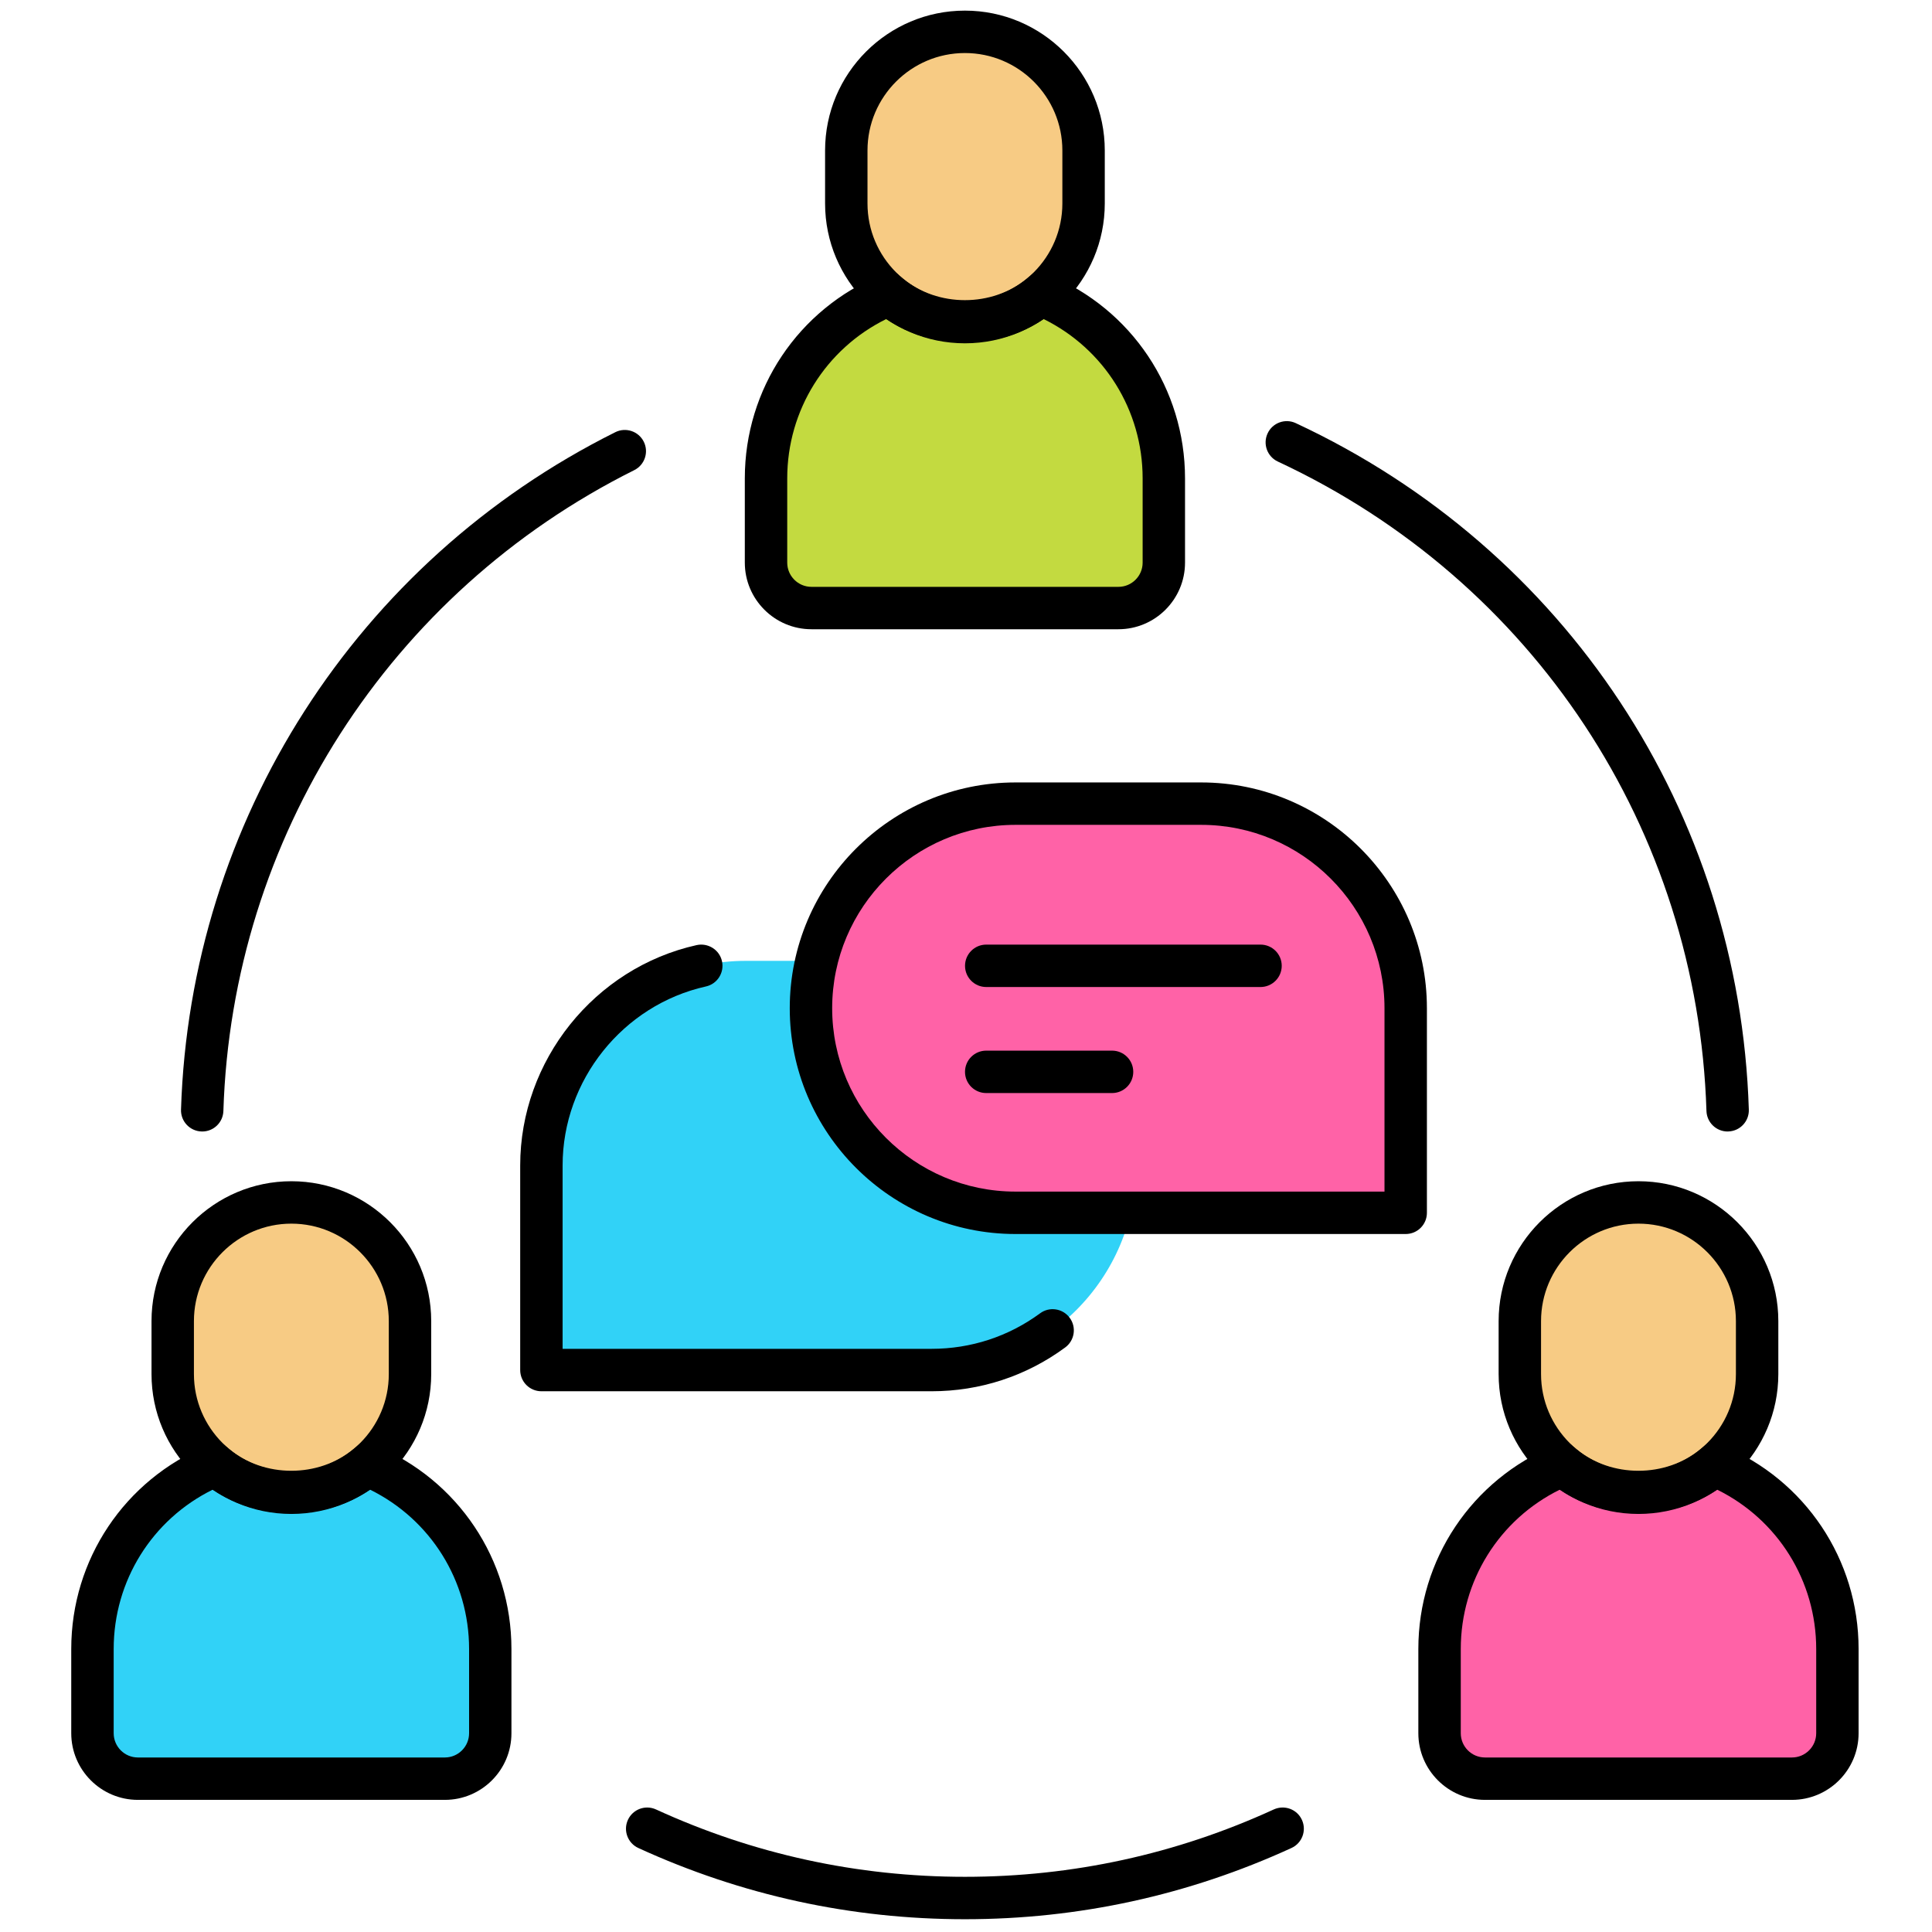
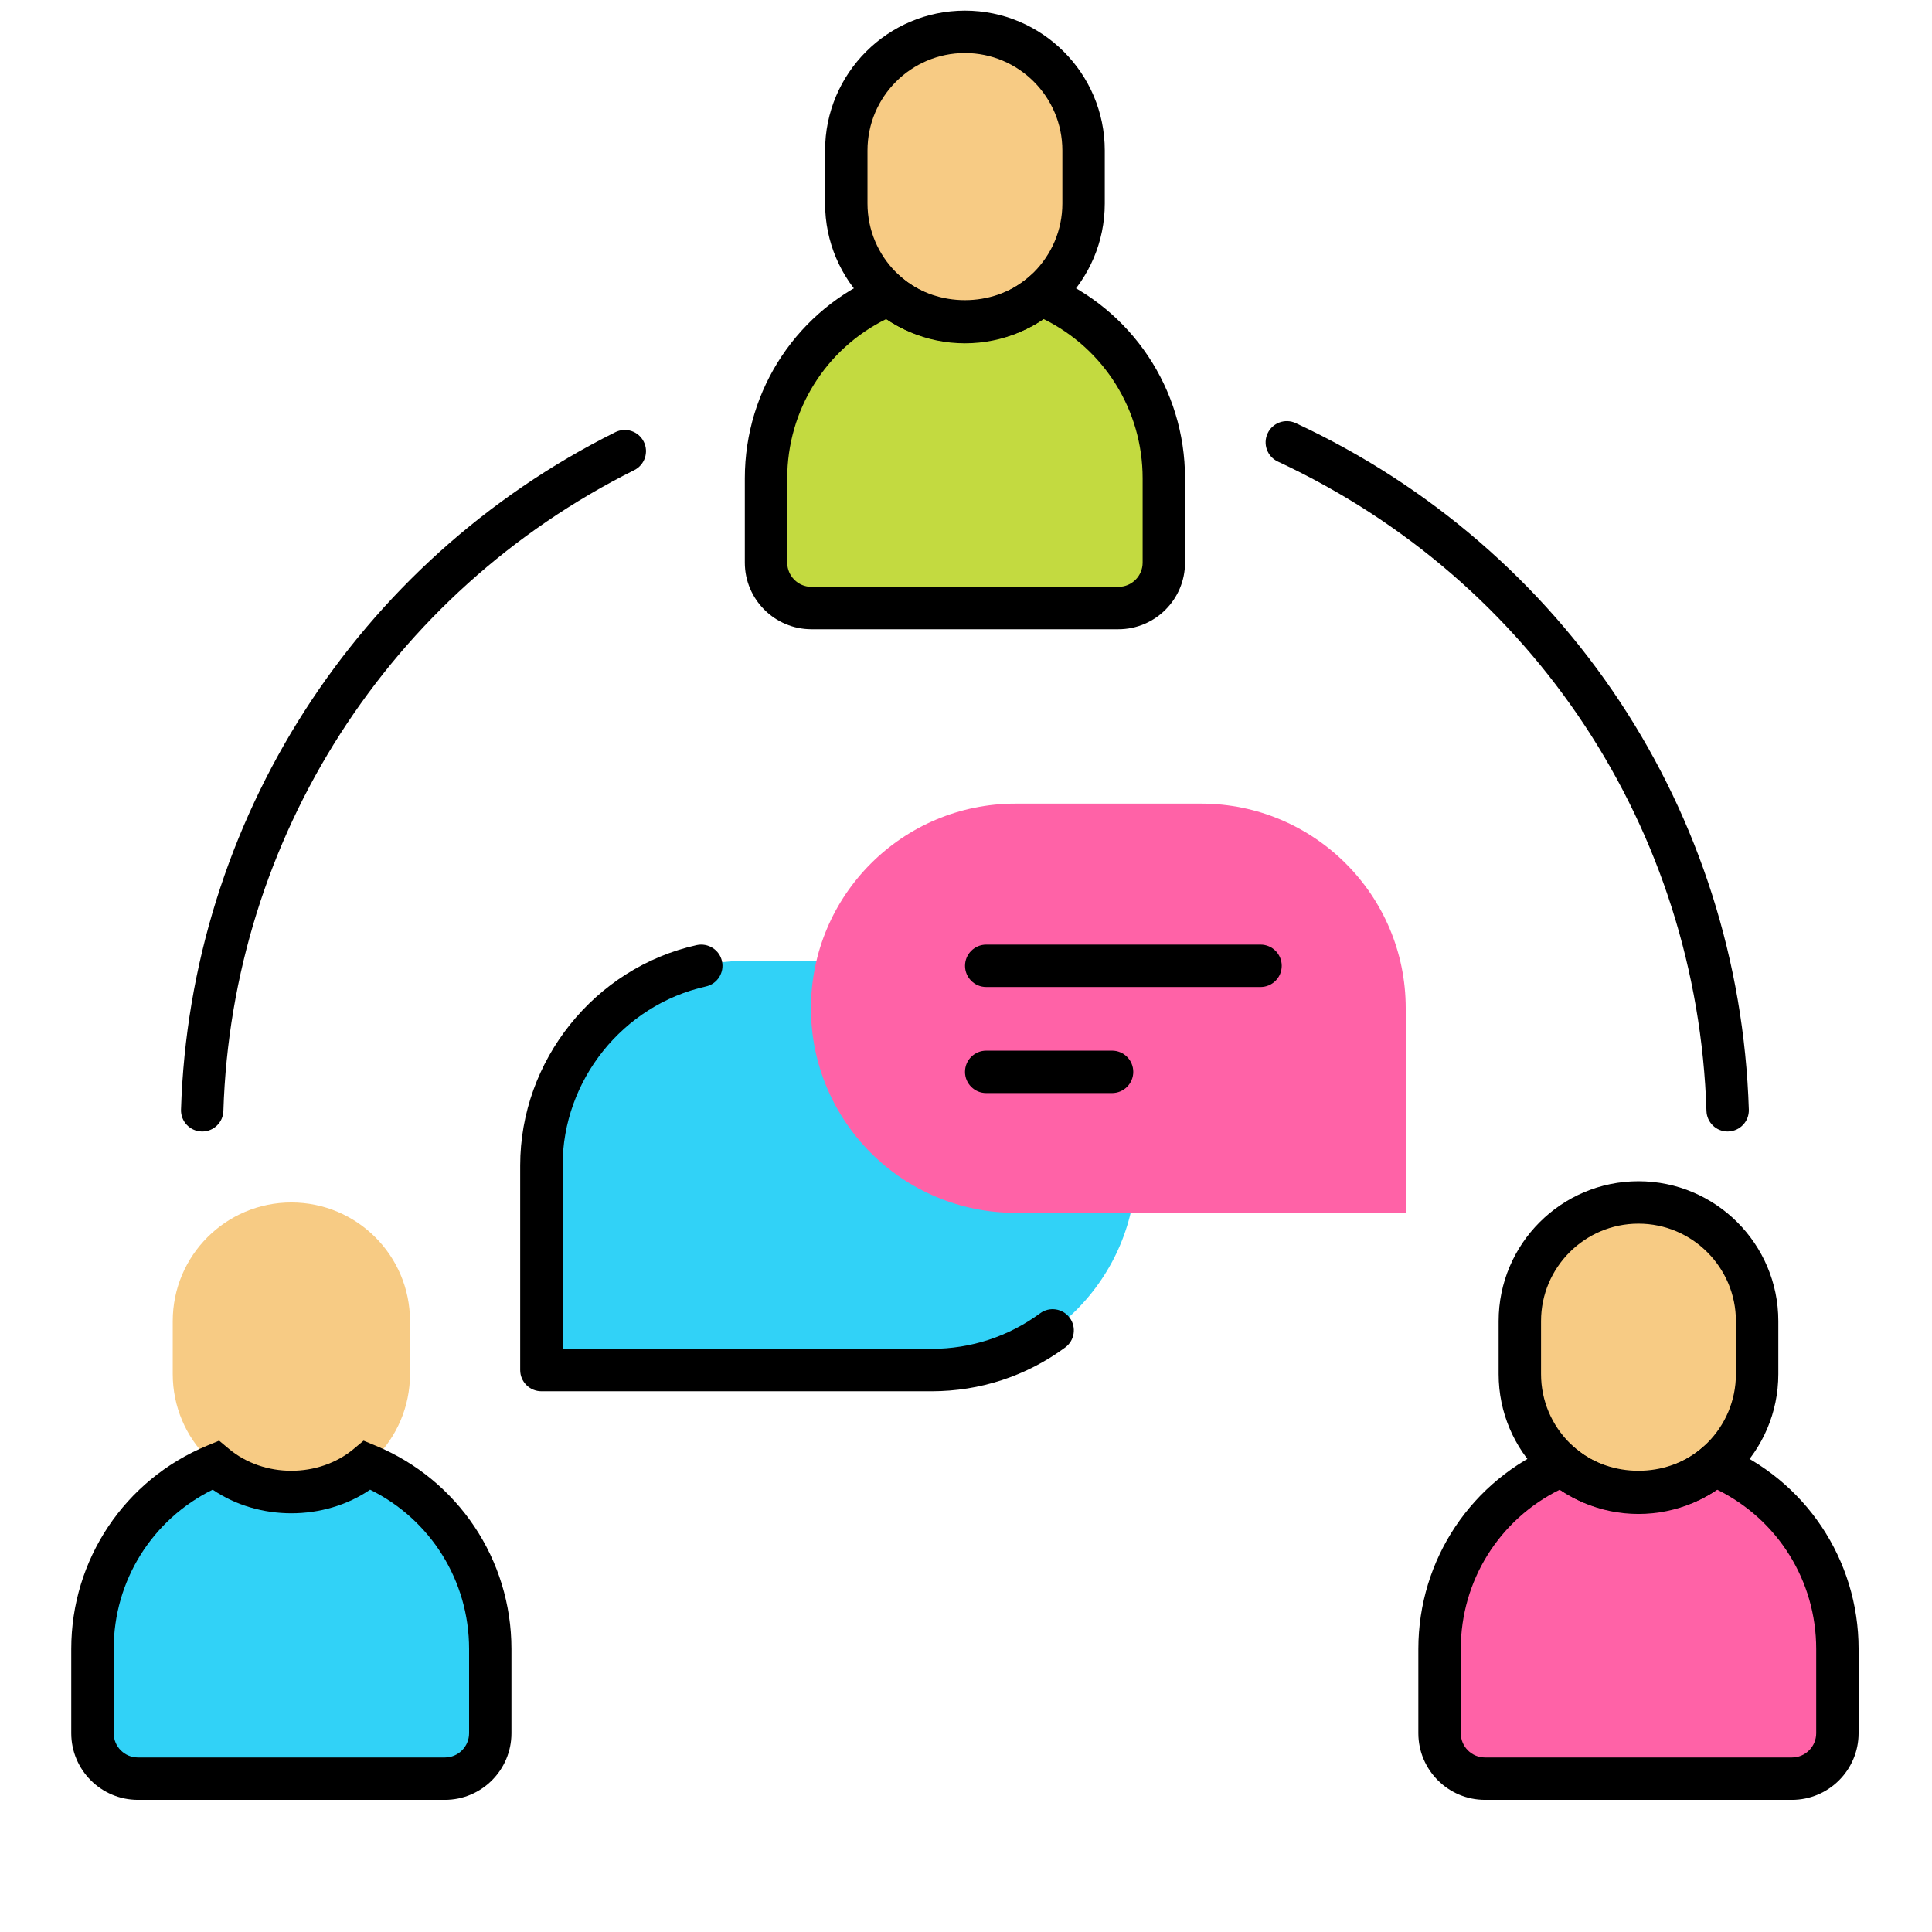
<svg xmlns="http://www.w3.org/2000/svg" width="256" height="256" viewBox="0 0 256 256" xml:space="preserve">
  <defs />
  <g style="stroke: none; stroke-width: 0; stroke-dasharray: none; stroke-linecap: butt; stroke-linejoin: miter; stroke-miterlimit: 10; fill: none; fill-rule: nonzero; opacity: 1;" transform="translate(1.407 1.407) scale(2.81 2.81)">
    <path d="M 45 14.689 L 45 14.689 c -3.09 0 -5.594 -2.505 -5.594 -5.594 v -2.5 C 39.406 3.505 41.91 1 45 1 h 0 c 3.09 0 5.594 2.505 5.594 5.594 v 2.5 C 50.594 12.184 48.09 14.689 45 14.689 z" style="stroke: none; stroke-width: 1; stroke-dasharray: none; stroke-linecap: butt; stroke-linejoin: miter; stroke-miterlimit: 10; fill: rgb(247,203,132); fill-rule: nonzero; opacity: 1;" transform=" matrix(1 0 0 1 0 0) " stroke-linecap="round" />
    <path d="M 48.583 13.389 c -0.971 0.811 -2.219 1.3 -3.583 1.3 s -2.612 -0.489 -3.583 -1.3 c -3.402 1.408 -5.796 4.756 -5.796 8.667 v 3.974 c 0 1.183 0.959 2.142 2.142 2.142 h 14.475 c 1.183 0 2.142 -0.959 2.142 -2.142 v -3.974 C 54.379 18.145 51.985 14.797 48.583 13.389 z" style="stroke: none; stroke-width: 1; stroke-dasharray: none; stroke-linecap: butt; stroke-linejoin: miter; stroke-miterlimit: 10; fill: rgb(195,218,64); fill-rule: nonzero; opacity: 1;" transform=" matrix(1 0 0 1 0 0) " stroke-linecap="round" />
    <path d="M 13.239 69.889 L 13.239 69.889 c -3.09 0 -5.594 -2.505 -5.594 -5.594 v -2.5 c 0 -3.09 2.505 -5.594 5.594 -5.594 h 0 c 3.09 0 5.594 2.505 5.594 5.594 v 2.5 C 18.833 67.384 16.329 69.889 13.239 69.889 z" style="stroke: none; stroke-width: 1; stroke-dasharray: none; stroke-linecap: butt; stroke-linejoin: miter; stroke-miterlimit: 10; fill: rgb(247,203,132); fill-rule: nonzero; opacity: 1;" transform=" matrix(1 0 0 1 0 0) " stroke-linecap="round" />
    <path d="M 16.822 68.589 c -0.971 0.811 -2.219 1.3 -3.583 1.3 s -2.612 -0.489 -3.583 -1.3 c -3.402 1.408 -5.796 4.756 -5.796 8.667 v 3.974 c 0 1.183 0.959 2.142 2.142 2.142 h 14.475 c 1.183 0 2.142 -0.959 2.142 -2.142 v -3.974 C 22.618 73.346 20.224 69.997 16.822 68.589 z" style="stroke: none; stroke-width: 1; stroke-dasharray: none; stroke-linecap: butt; stroke-linejoin: miter; stroke-miterlimit: 10; fill: rgb(49,210,247); fill-rule: nonzero; opacity: 1;" transform=" matrix(1 0 0 1 0 0) " stroke-linecap="round" />
    <path d="M 76.761 69.889 L 76.761 69.889 c -3.09 0 -5.594 -2.505 -5.594 -5.594 v -2.5 c 0 -3.09 2.505 -5.594 5.594 -5.594 h 0 c 3.09 0 5.594 2.505 5.594 5.594 v 2.5 C 82.355 67.384 79.851 69.889 76.761 69.889 z" style="stroke: none; stroke-width: 1; stroke-dasharray: none; stroke-linecap: butt; stroke-linejoin: miter; stroke-miterlimit: 10; fill: rgb(247,203,132); fill-rule: nonzero; opacity: 1;" transform=" matrix(1 0 0 1 0 0) " stroke-linecap="round" />
    <path d="M 80.344 68.589 c -0.971 0.811 -2.219 1.3 -3.583 1.3 c -1.364 0 -2.612 -0.489 -3.583 -1.3 c -3.402 1.408 -5.796 4.756 -5.796 8.667 v 3.974 c 0 1.183 0.959 2.142 2.142 2.142 h 14.475 c 1.183 0 2.142 -0.959 2.142 -2.142 v -3.974 C 86.14 73.346 83.745 69.997 80.344 68.589 z" style="stroke: none; stroke-width: 1; stroke-dasharray: none; stroke-linecap: butt; stroke-linejoin: miter; stroke-miterlimit: 10; fill: rgb(255,98,167); fill-rule: nonzero; opacity: 1;" transform=" matrix(1 0 0 1 0 0) " stroke-linecap="round" />
    <path d="M 25.029 64.104 h 18.399 c 5.328 0 9.648 -4.319 9.648 -9.648 v 0 c 0 -5.328 -4.319 -9.648 -9.648 -9.648 h -8.751 c -5.328 0 -9.648 4.319 -9.648 9.648 V 64.104 z" style="stroke: none; stroke-width: 1; stroke-dasharray: none; stroke-linecap: butt; stroke-linejoin: miter; stroke-miterlimit: 10; fill: rgb(49,210,247); fill-rule: nonzero; opacity: 1;" transform=" matrix(1 0 0 1 0 0) " stroke-linecap="round" />
    <path d="M 45 15.688 c -3.636 0 -6.594 -2.958 -6.594 -6.594 v -2.5 C 38.406 2.958 41.364 0 45 0 c 3.637 0 6.595 2.958 6.595 6.594 v 2.5 C 51.595 12.73 48.637 15.688 45 15.688 z M 45 2 c -2.533 0 -4.594 2.061 -4.594 4.594 v 2.5 c 0 2.533 2.061 4.594 4.594 4.594 s 4.595 -2.061 4.595 -4.594 v -2.5 C 49.595 4.061 47.533 2 45 2 z" style="stroke: none; stroke-width: 1; stroke-dasharray: none; stroke-linecap: butt; stroke-linejoin: miter; stroke-miterlimit: 10; fill: rgb(0,0,0); fill-rule: nonzero; opacity: 1;" transform=" matrix(1 0 0 1 0 0) " stroke-linecap="round" />
    <path d="M 52.237 29.171 H 37.763 c -1.732 0 -3.142 -1.409 -3.142 -3.142 v -3.974 c 0 -4.214 2.518 -7.979 6.414 -9.591 l 0.559 -0.231 l 0.464 0.388 c 1.647 1.376 4.236 1.376 5.884 0 l 0.464 -0.388 l 0.56 0.231 c 3.896 1.612 6.413 5.377 6.413 9.591 v 3.974 C 55.379 27.762 53.97 29.171 52.237 29.171 z M 41.289 14.544 c -2.854 1.408 -4.668 4.298 -4.668 7.512 v 3.974 c 0 0.629 0.512 1.142 1.142 1.142 h 14.475 c 0.63 0 1.142 -0.512 1.142 -1.142 v -3.974 c 0 -3.214 -1.814 -6.104 -4.668 -7.512 C 46.532 16.027 43.468 16.028 41.289 14.544 z" style="stroke: none; stroke-width: 1; stroke-dasharray: none; stroke-linecap: butt; stroke-linejoin: miter; stroke-miterlimit: 10; fill: rgb(0,0,0); fill-rule: nonzero; opacity: 1;" transform=" matrix(1 0 0 1 0 0) " stroke-linecap="round" />
-     <path d="M 13.239 70.889 c -3.636 0 -6.595 -2.958 -6.595 -6.594 v -2.5 c 0 -3.637 2.958 -6.595 6.595 -6.595 s 6.594 2.958 6.594 6.595 v 2.5 C 19.833 67.931 16.875 70.889 13.239 70.889 z M 13.239 57.2 c -2.534 0 -4.595 2.062 -4.595 4.595 v 2.5 c 0 2.533 2.061 4.594 4.595 4.594 c 2.533 0 4.594 -2.061 4.594 -4.594 v -2.5 C 17.833 59.262 15.772 57.2 13.239 57.2 z" style="stroke: none; stroke-width: 1; stroke-dasharray: none; stroke-linecap: butt; stroke-linejoin: miter; stroke-miterlimit: 10; fill: rgb(0,0,0); fill-rule: nonzero; opacity: 1;" transform=" matrix(1 0 0 1 0 0) " stroke-linecap="round" />
    <path d="M 20.477 84.372 H 6.001 c -1.732 0 -3.142 -1.41 -3.142 -3.143 v -3.974 c 0 -4.214 2.518 -7.979 6.414 -9.59 l 0.559 -0.231 l 0.464 0.388 c 1.646 1.375 4.236 1.375 5.883 0 l 0.464 -0.388 l 0.559 0.231 c 3.896 1.611 6.414 5.376 6.414 9.59 v 3.974 C 23.618 82.962 22.209 84.372 20.477 84.372 z M 9.528 69.745 c -2.854 1.406 -4.668 4.297 -4.668 7.511 v 3.974 c 0 0.63 0.512 1.143 1.142 1.143 h 14.475 c 0.629 0 1.142 -0.513 1.142 -1.143 v -3.974 c 0 -3.214 -1.814 -6.104 -4.668 -7.511 C 14.771 71.229 11.707 71.228 9.528 69.745 z" style="stroke: none; stroke-width: 1; stroke-dasharray: none; stroke-linecap: butt; stroke-linejoin: miter; stroke-miterlimit: 10; fill: rgb(0,0,0); fill-rule: nonzero; opacity: 1;" transform=" matrix(1 0 0 1 0 0) " stroke-linecap="round" />
    <path d="M 76.761 70.889 c -3.636 0 -6.594 -2.958 -6.594 -6.594 v -2.5 c 0 -3.637 2.958 -6.595 6.594 -6.595 c 3.637 0 6.595 2.958 6.595 6.595 v 2.5 C 83.355 67.931 80.397 70.889 76.761 70.889 z M 76.761 57.2 c -2.533 0 -4.594 2.062 -4.594 4.595 v 2.5 c 0 2.533 2.061 4.594 4.594 4.594 s 4.595 -2.061 4.595 -4.594 v -2.5 C 81.355 59.262 79.294 57.2 76.761 57.2 z" style="stroke: none; stroke-width: 1; stroke-dasharray: none; stroke-linecap: butt; stroke-linejoin: miter; stroke-miterlimit: 10; fill: rgb(0,0,0); fill-rule: nonzero; opacity: 1;" transform=" matrix(1 0 0 1 0 0) " stroke-linecap="round" />
    <path d="M 83.998 84.372 H 69.523 c -1.732 0 -3.142 -1.41 -3.142 -3.143 v -3.974 c 0 -4.214 2.518 -7.979 6.414 -9.59 l 0.559 -0.231 l 0.464 0.388 c 1.648 1.375 4.236 1.375 5.885 0 l 0.464 -0.388 l 0.559 0.231 c 3.897 1.612 6.415 5.376 6.415 9.59 v 3.974 C 87.141 82.962 85.73 84.372 83.998 84.372 z M 73.05 69.745 c -2.854 1.406 -4.668 4.297 -4.668 7.511 v 3.974 c 0 0.63 0.512 1.143 1.142 1.143 h 14.475 c 0.63 0 1.143 -0.513 1.143 -1.143 v -3.974 c 0 -3.214 -1.814 -6.104 -4.669 -7.511 C 78.294 71.228 75.228 71.228 73.05 69.745 z" style="stroke: none; stroke-width: 1; stroke-dasharray: none; stroke-linecap: butt; stroke-linejoin: miter; stroke-miterlimit: 10; fill: rgb(0,0,0); fill-rule: nonzero; opacity: 1;" transform=" matrix(1 0 0 1 0 0) " stroke-linecap="round" />
    <path d="M 9.035 52.855 c -0.011 0 -0.021 0 -0.032 -0.001 c -0.552 -0.017 -0.986 -0.479 -0.968 -1.03 c 0.428 -13.617 8.276 -25.857 20.48 -31.945 c 0.493 -0.246 1.094 -0.046 1.341 0.449 c 0.247 0.494 0.045 1.095 -0.449 1.341 c -11.545 5.758 -18.969 17.337 -19.374 30.217 C 10.017 52.428 9.573 52.855 9.035 52.855 z" style="stroke: none; stroke-width: 1; stroke-dasharray: none; stroke-linecap: butt; stroke-linejoin: miter; stroke-miterlimit: 10; fill: rgb(0,0,0); fill-rule: nonzero; opacity: 1;" transform=" matrix(1 0 0 1 0 0) " stroke-linecap="round" />
    <path d="M 80.965 52.855 c -0.537 0 -0.981 -0.427 -0.998 -0.969 c -0.418 -13.273 -8.162 -25.006 -20.21 -30.621 c -0.501 -0.233 -0.718 -0.828 -0.484 -1.329 c 0.231 -0.5 0.828 -0.719 1.328 -0.484 c 12.736 5.935 20.923 18.338 21.364 32.371 c 0.018 0.552 -0.416 1.014 -0.968 1.03 C 80.986 52.855 80.976 52.855 80.965 52.855 z" style="stroke: none; stroke-width: 1; stroke-dasharray: none; stroke-linecap: butt; stroke-linejoin: miter; stroke-miterlimit: 10; fill: rgb(0,0,0); fill-rule: nonzero; opacity: 1;" transform=" matrix(1 0 0 1 0 0) " stroke-linecap="round" />
-     <path d="M 45 90 c -5.357 0 -10.538 -1.13 -15.399 -3.358 c -0.502 -0.23 -0.723 -0.824 -0.493 -1.326 c 0.23 -0.503 0.825 -0.722 1.326 -0.492 C 35.032 86.932 39.933 88 45 88 c 5.067 0 9.968 -1.068 14.565 -3.177 c 0.507 -0.229 1.098 -0.009 1.326 0.492 c 0.23 0.502 0.01 1.096 -0.492 1.326 C 55.538 88.87 50.357 90 45 90 z" style="stroke: none; stroke-width: 1; stroke-dasharray: none; stroke-linecap: butt; stroke-linejoin: miter; stroke-miterlimit: 10; fill: rgb(0,0,0); fill-rule: nonzero; opacity: 1;" transform=" matrix(1 0 0 1 0 0) " stroke-linecap="round" />
    <path d="M 43.428 65.104 H 25.029 c -0.552 0 -1 -0.447 -1 -1 v -9.647 c 0 -4.946 3.5 -9.317 8.321 -10.392 c 0.537 -0.116 1.074 0.219 1.194 0.758 s -0.219 1.074 -0.758 1.193 c -3.915 0.873 -6.757 4.423 -6.757 8.44 v 8.647 h 17.399 c 1.856 0 3.626 -0.579 5.117 -1.675 c 0.444 -0.328 1.07 -0.231 1.397 0.214 c 0.327 0.444 0.231 1.07 -0.214 1.397 C 47.892 64.39 45.713 65.104 43.428 65.104 z" style="stroke: none; stroke-width: 1; stroke-dasharray: none; stroke-linecap: butt; stroke-linejoin: miter; stroke-miterlimit: 10; fill: rgb(0,0,0); fill-rule: nonzero; opacity: 1;" transform=" matrix(1 0 0 1 0 0) " stroke-linecap="round" />
    <path d="M 65.785 56.69 H 47.387 c -5.328 0 -9.648 -4.319 -9.648 -9.648 v 0 c 0 -5.328 4.319 -9.648 9.648 -9.648 h 8.751 c 5.328 0 9.648 4.319 9.648 9.648 V 56.69 z" style="stroke: none; stroke-width: 1; stroke-dasharray: none; stroke-linecap: butt; stroke-linejoin: miter; stroke-miterlimit: 10; fill: rgb(255,98,167); fill-rule: nonzero; opacity: 1;" transform=" matrix(1 0 0 1 0 0) " stroke-linecap="round" />
-     <path d="M 65.785 57.689 H 47.387 c -5.871 0 -10.647 -4.776 -10.647 -10.647 s 4.776 -10.647 10.647 -10.647 h 8.751 c 5.871 0 10.647 4.776 10.647 10.647 v 9.647 C 66.785 57.242 66.338 57.689 65.785 57.689 z M 47.387 38.395 c -4.768 0 -8.647 3.879 -8.647 8.647 c 0 4.769 3.879 8.647 8.647 8.647 h 17.398 v -8.647 c 0 -4.768 -3.879 -8.647 -8.647 -8.647 H 47.387 z" style="stroke: none; stroke-width: 1; stroke-dasharray: none; stroke-linecap: butt; stroke-linejoin: miter; stroke-miterlimit: 10; fill: rgb(0,0,0); fill-rule: nonzero; opacity: 1;" transform=" matrix(1 0 0 1 0 0) " stroke-linecap="round" />
    <path d="M 58.938 46.042 H 46.005 c -0.552 0 -1 -0.448 -1 -1 s 0.448 -1 1 -1 h 12.934 c 0.553 0 1 0.448 1 1 S 59.491 46.042 58.938 46.042 z" style="stroke: none; stroke-width: 1; stroke-dasharray: none; stroke-linecap: butt; stroke-linejoin: miter; stroke-miterlimit: 10; fill: rgb(0,0,0); fill-rule: nonzero; opacity: 1;" transform=" matrix(1 0 0 1 0 0) " stroke-linecap="round" />
    <path d="M 51.938 51.042 h -5.934 c -0.552 0 -1 -0.447 -1 -1 s 0.448 -1 1 -1 h 5.934 c 0.553 0 1 0.447 1 1 S 52.491 51.042 51.938 51.042 z" style="stroke: none; stroke-width: 1; stroke-dasharray: none; stroke-linecap: butt; stroke-linejoin: miter; stroke-miterlimit: 10; fill: rgb(0,0,0); fill-rule: nonzero; opacity: 1;" transform=" matrix(1 0 0 1 0 0) " stroke-linecap="round" />
  </g>
</svg>